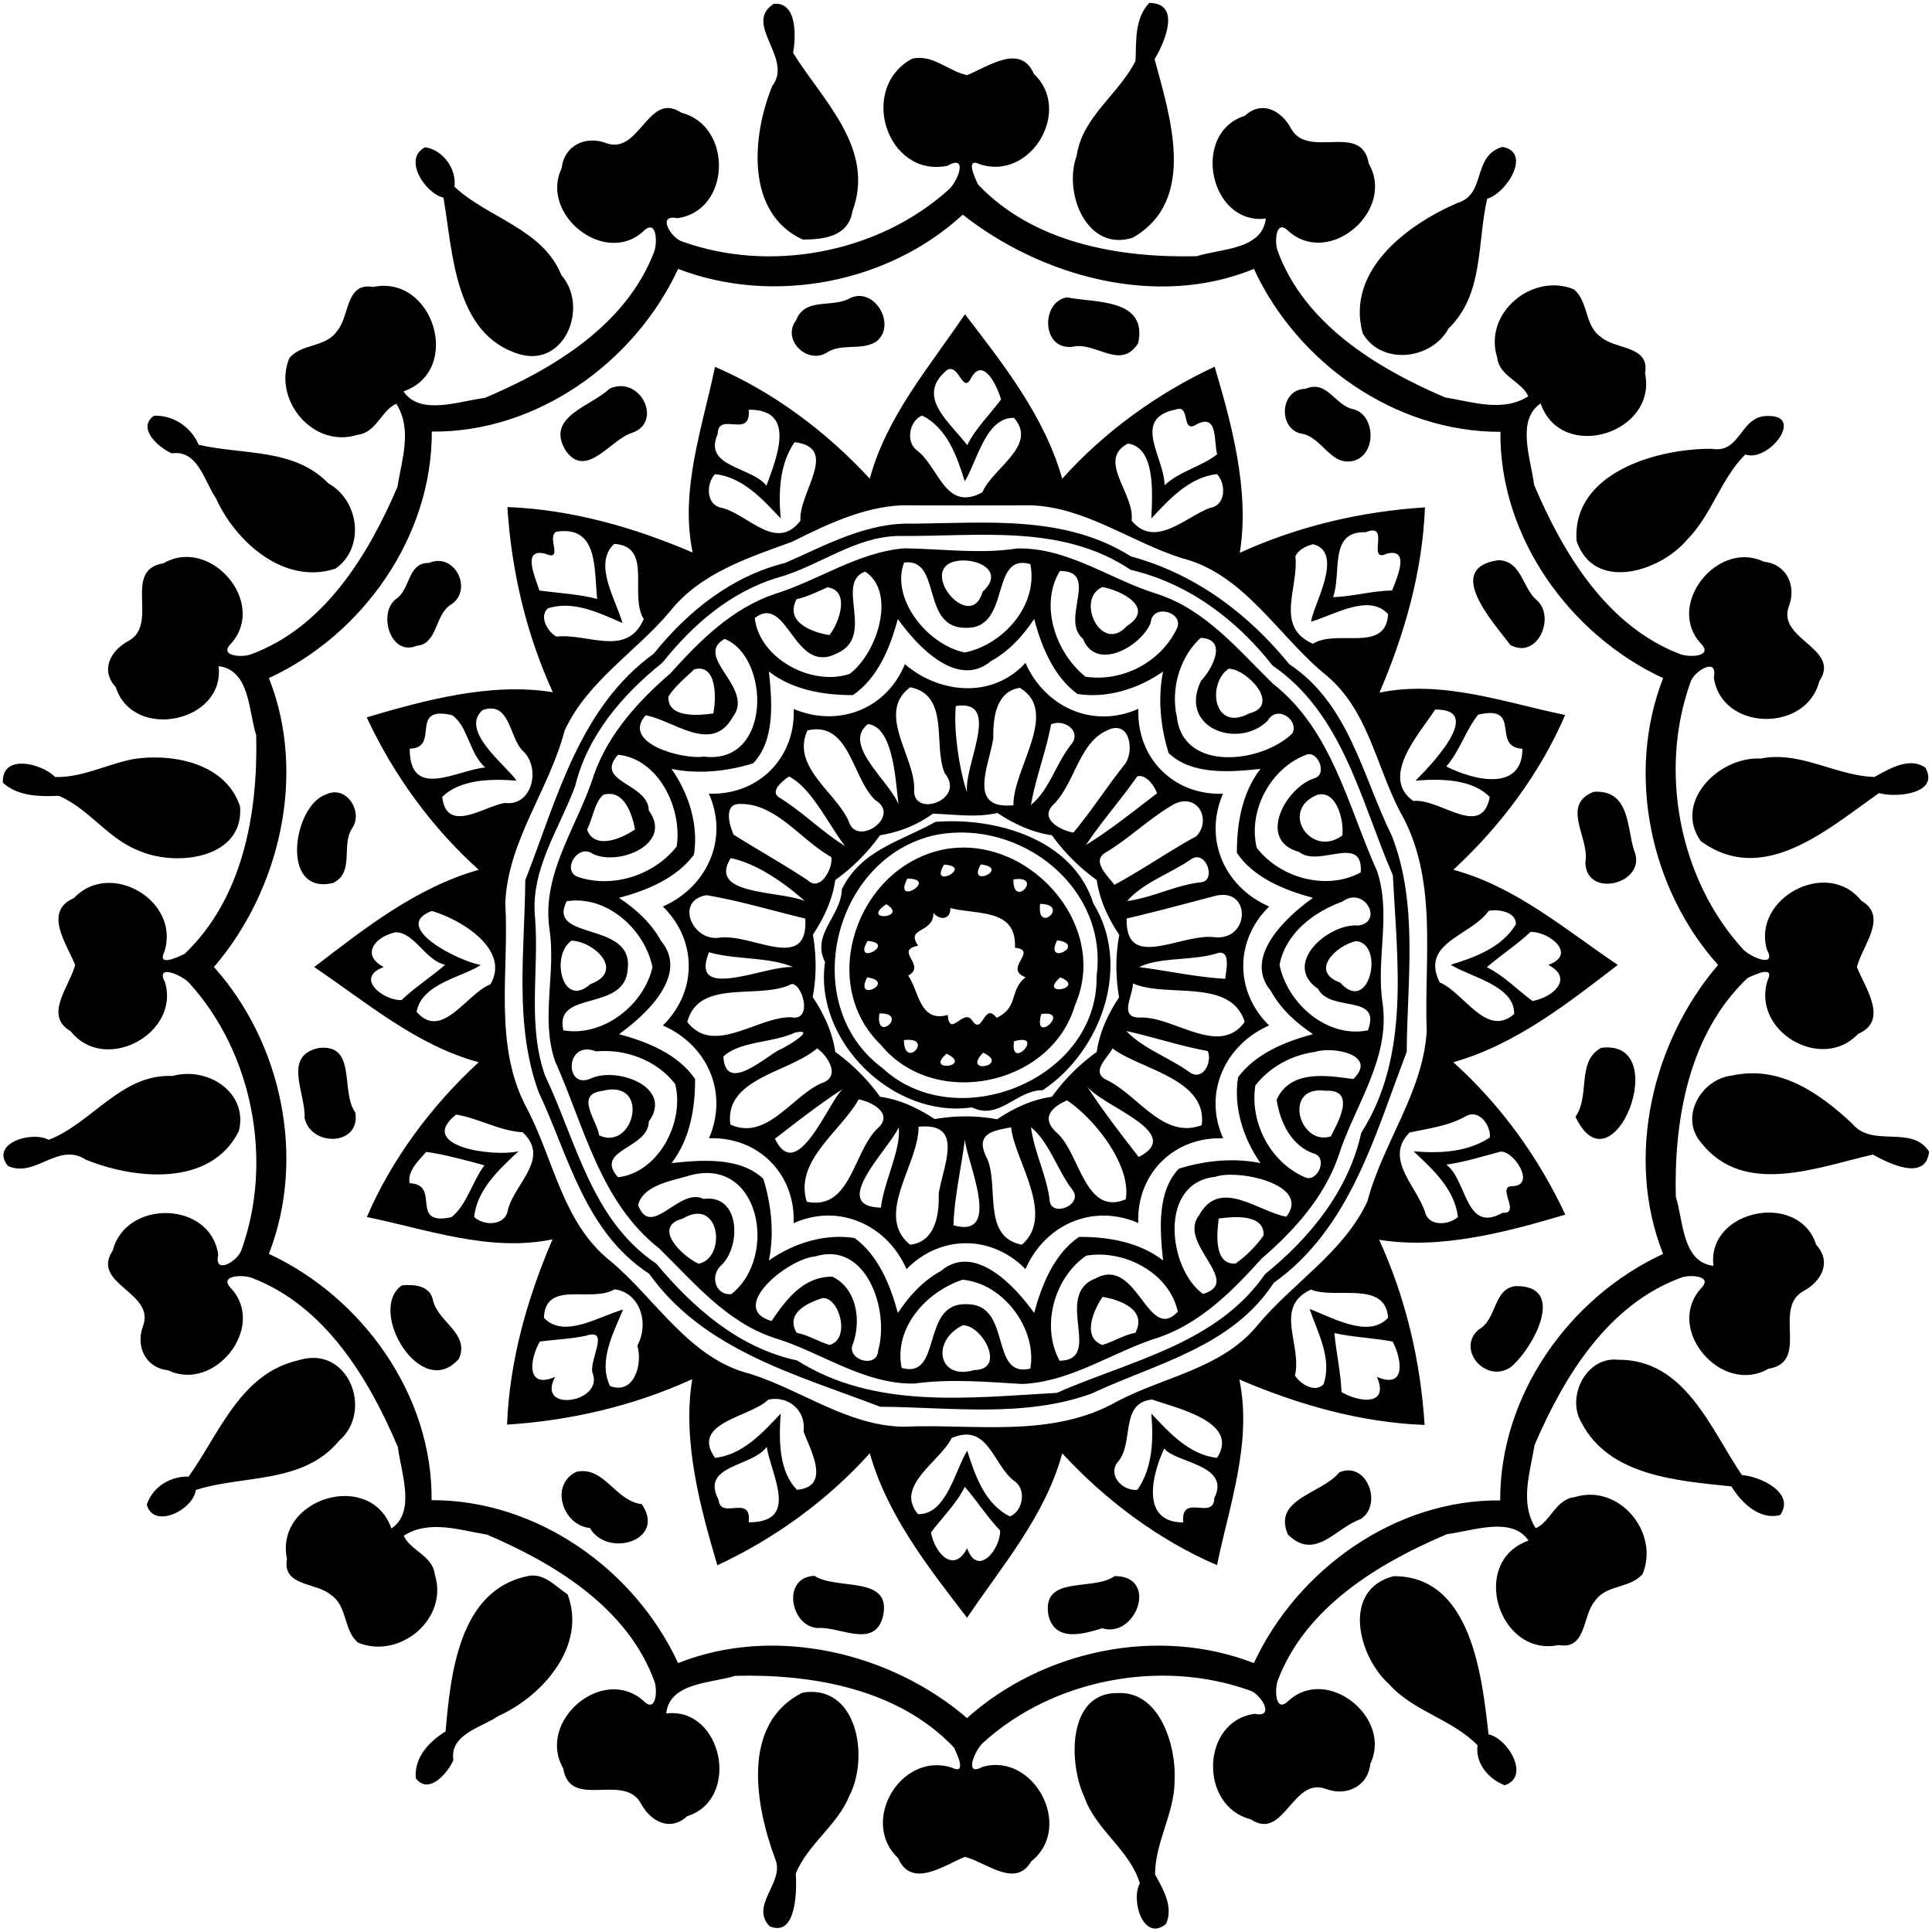
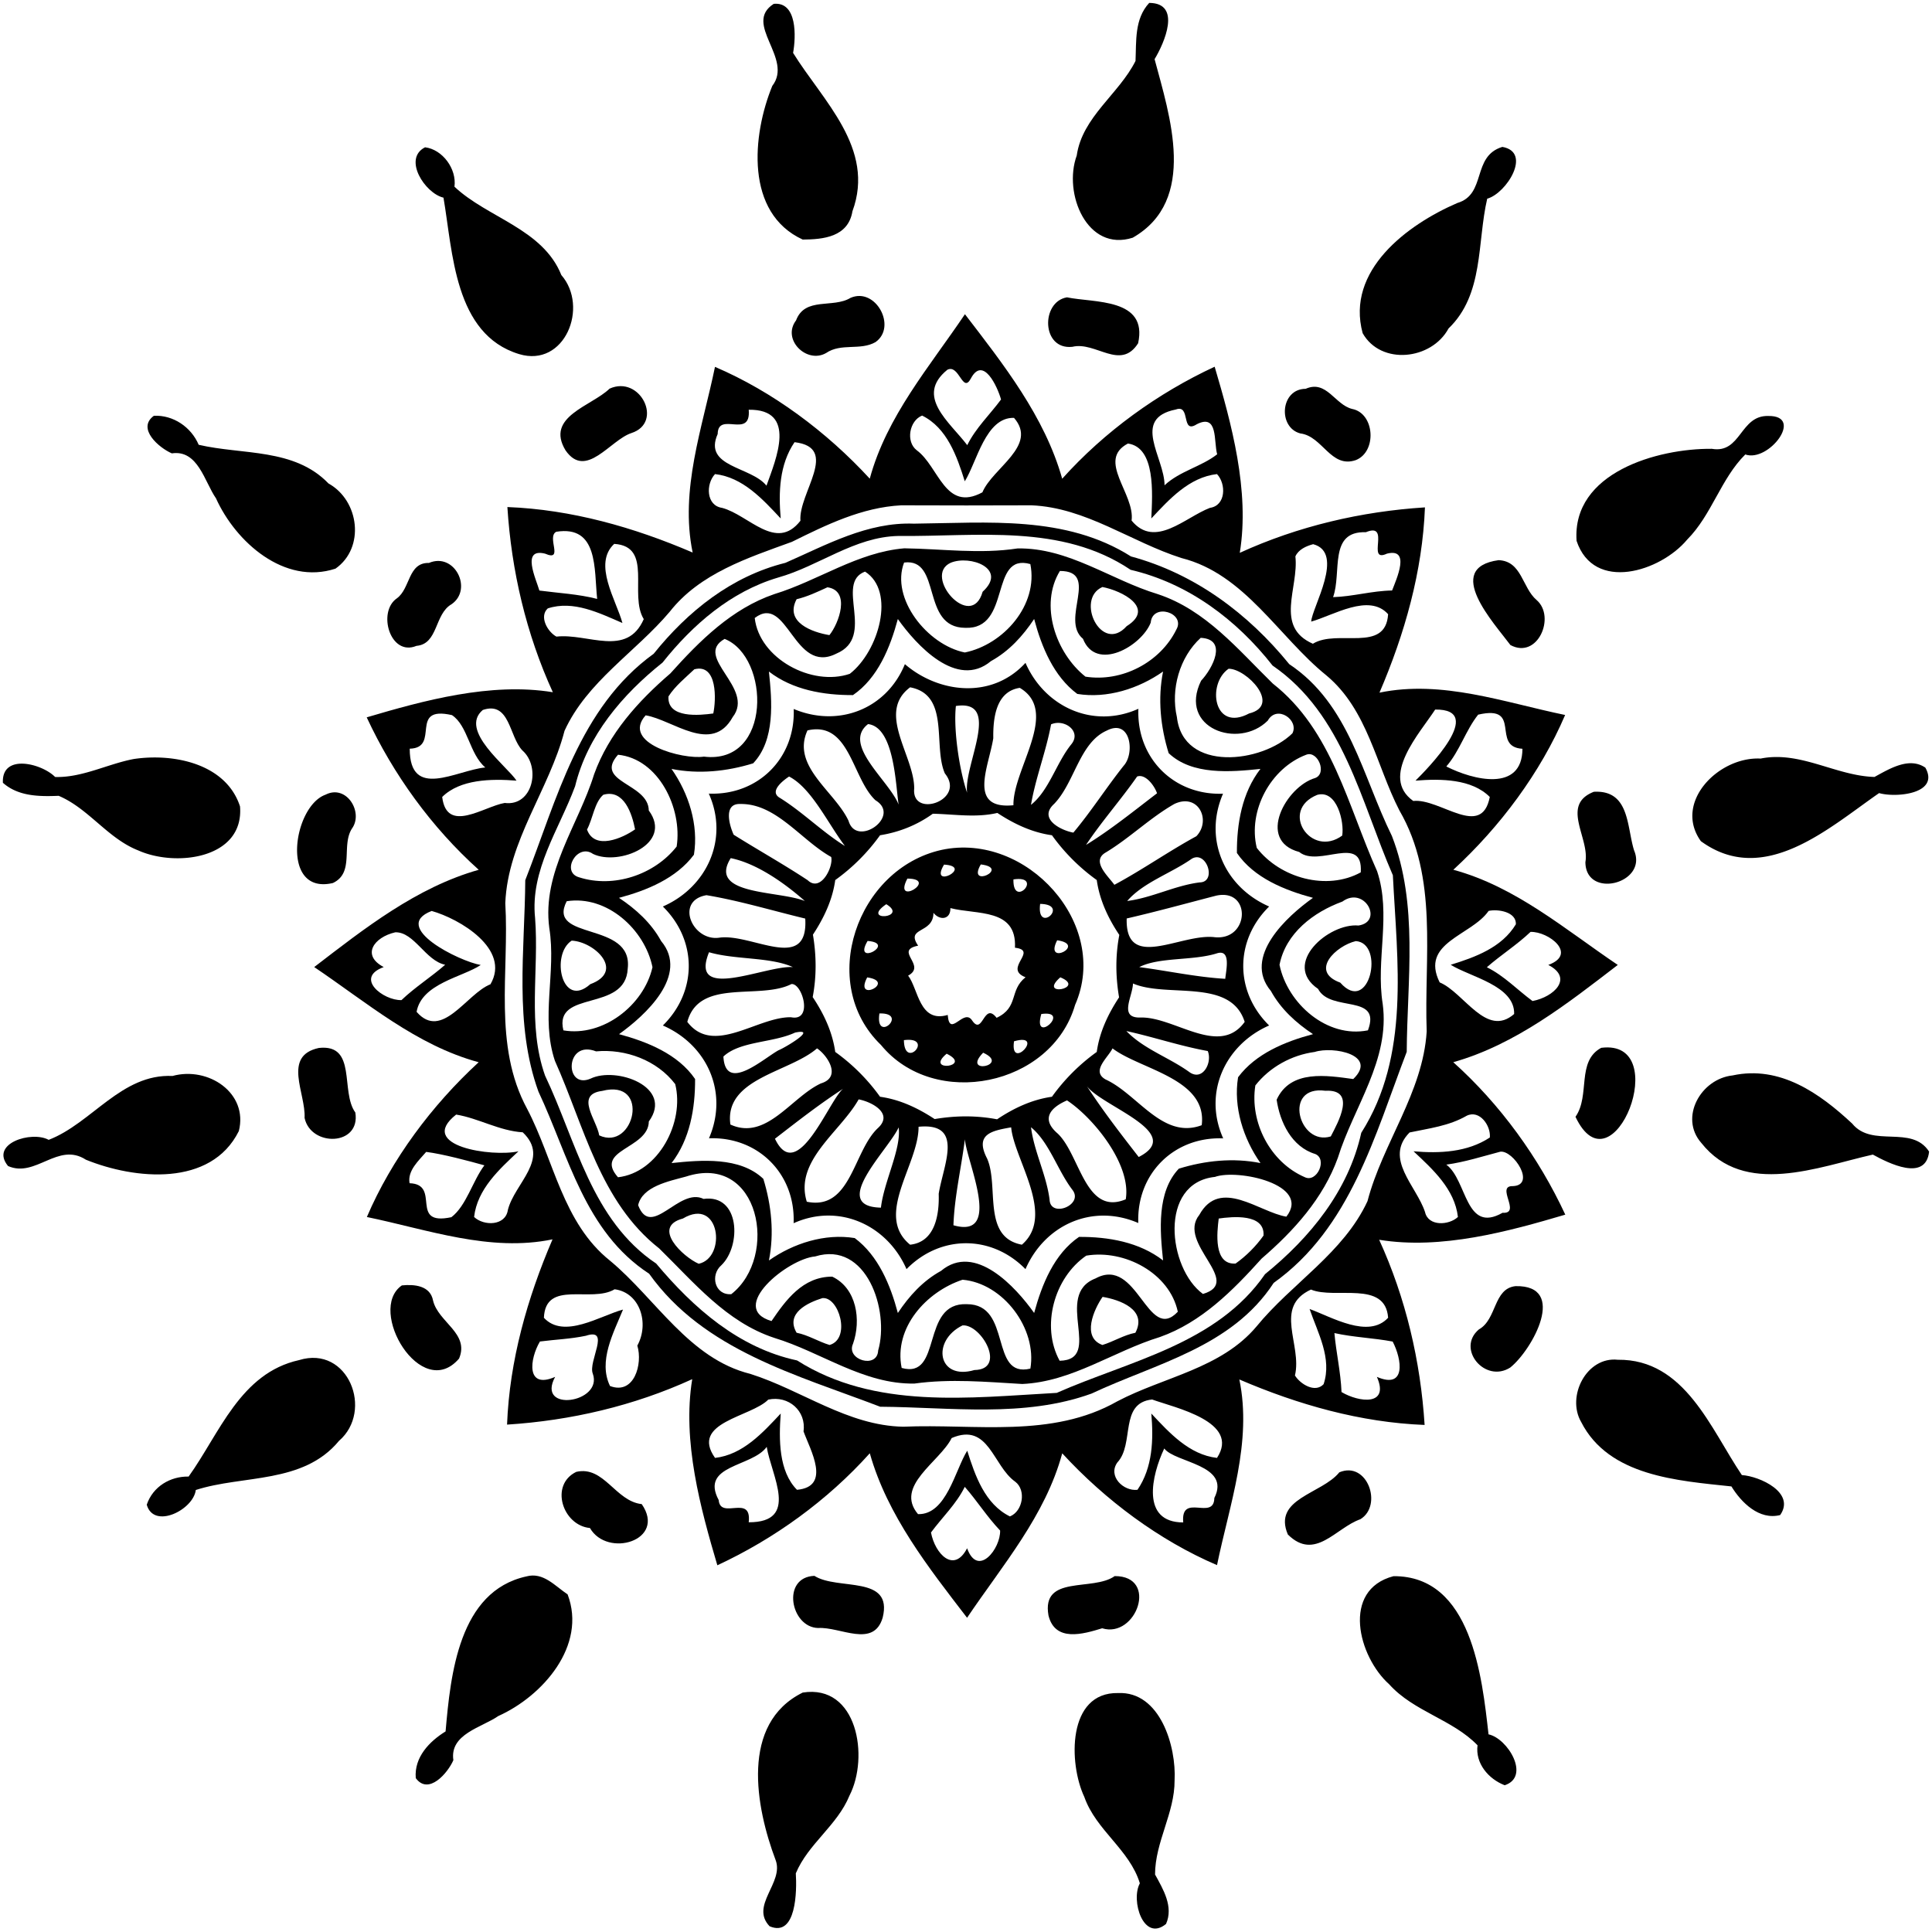
<svg xmlns="http://www.w3.org/2000/svg" width="844" height="844" viewBox="0 0 633 633">
  <path d="M253.51 1.26c7.72-.75 7.3 10.77 6.34 16.07 9.7 15.67 27.04 31.3 19.44 51.9-1.39 8.44-9.57 9.22-16.29 9.26-18.95-8.72-16.57-34.21-9.97-50.34 7-9.05-9.74-20.34.48-26.89zM376.53.95c10.77.07 4.89 13.28 1.76 18.43 4.93 18.49 14.24 46.26-7.16 58.5-14.95 4.79-22.87-14.51-18.35-26.92 1.81-12.66 13.84-20.15 19.26-30.99.3-6.48-.39-13.76 4.49-19.02z" />
-   <path d="M298.78 19.26c6.73-1.66 11.94 4.08 18.07 5.36 6.97-2.82 17.53-10.52 21.9-.4 12.71 11.95-1.01 35.07-17.64 29.61-4.95-2.37-1.74 4.32-.67 6.61 18.21 19.22 46.3 24.12 71.67 23.5 7.66-2.48 21.45-2.03 22.62-12.33-18.41 2.23-24.64-28.06-6.88-33.67 5.68-5.24 12.04-1.58 15.07 4.02 5.55 10.52 23.31-2.2 25.55 11.67 8.83 15.26-12.83 33.96-26.22 22.17-4.21-4.32-4.67 3.12-3.76 6.07 8.69 24.19 32.45 38.7 54.96 48.34 8.97 1.44 18.9 4.95 27.26-.37-2.09-4.85-9.52-6.54-10.17-12.7-4.62-14.55 11.51-27.95 25.14-22.34 4.87 4.07 3.38 12 8.92 15.66 4.76 4.17 16.01 2.66 14.38 11.82 4.11 19.73-27.38 29.44-34.22 9.92-8.11 5.49-3.16 18.23-2.13 26.66 9.5 22.44 23.89 46.33 47.85 55.45 2.9 1.14 11.15.92 6.72-3.54-11.57-12.74 5.69-34.02 20.7-26.73 7.16.69 10.66 7.47 8.36 14.16-4.69 11.37 17.22 13.97 9.81 25.03-4.31 16.98-32.16 16.3-34.56-1.32 1.44-6.86-6.44-2.07-7.59 1.47-10.53 29.1-3.8 64.65 17.12 87.58 2.19 2.49 11.28 6.49 7.87.16-4.89-16.87 19.79-30.08 30.95-15.99 8.94 5.19.3 14.71-1.48 21.72 2.82 6.97 10.52 17.53.4 21.9-11.95 12.71-35.07-1.01-29.61-17.64 2.37-4.95-4.32-1.74-6.61-.67-19.22 18.21-24.12 46.3-23.5 71.67 2.48 7.66 2.03 21.45 12.33 22.62-2.23-18.41 28.06-24.64 33.67-6.88 5.24 5.68 1.58 12.04-4.02 15.07-10.53 5.55 2.2 23.31-11.67 25.55-15.26 8.83-33.96-12.83-22.17-26.22 4.32-4.21-3.12-4.67-6.07-3.76-24.19 8.69-38.7 32.45-48.34 54.96-1.45 8.97-4.95 18.9.37 27.26 4.85-2.09 6.54-9.52 12.7-10.17 14.55-4.62 27.95 11.51 22.34 25.14-4.07 4.87-12.01 3.38-15.66 8.92-4.17 4.76-2.67 16.01-11.82 14.38-19.73 4.11-29.45-27.38-9.92-34.22-5.49-8.11-18.23-3.16-26.66-2.13-22.45 9.5-46.33 23.89-55.45 47.85-1.14 2.9-.92 11.15 3.54 6.72 12.74-11.57 34.02 5.69 26.73 20.7-.69 7.16-7.47 10.66-14.16 8.36-11.37-4.69-13.97 17.22-25.03 9.81-16.98-4.31-16.3-32.16 1.32-34.56 6.85 1.44 2.07-6.44-1.47-7.59-29.1-10.53-64.65-3.8-87.58 17.12-2.49 2.19-6.49 11.28-.16 7.87 16.87-4.89 30.08 19.79 15.99 30.95-5.19 8.94-14.72.3-21.72-1.48-6.98 2.82-17.53 10.52-21.9.4-12.71-11.95 1.01-35.07 17.64-29.61 4.95 2.37 1.73-4.32.67-6.61-18.22-19.22-46.3-24.12-71.67-23.5-7.67 2.48-21.45 2.03-22.62 12.33 18.41-2.23 24.64 28.06 6.88 33.67-5.68 5.24-12.04 1.58-15.07-4.02-5.56-10.53-23.31 2.2-25.55-11.67-8.83-15.26 12.83-33.96 26.22-22.17 4.21 4.32 4.67-3.12 3.76-6.07-8.7-24.19-32.45-38.7-54.96-48.34-8.97-1.45-18.9-4.95-27.26.37 2.09 4.85 9.52 6.54 10.17 12.7 4.62 14.55-11.51 27.95-25.14 22.34-4.88-4.07-3.38-12.01-8.92-15.66-4.76-4.17-16.01-2.67-14.38-11.82-4.11-19.73 27.38-29.45 34.22-9.92 8.11-5.49 3.15-18.23 2.13-26.66-9.5-22.45-23.89-46.33-47.85-55.45-2.91-1.14-11.16-.92-6.72 3.54 11.57 12.74-5.69 34.02-20.7 26.73-7.16-.69-10.66-7.47-8.36-14.16 4.69-11.37-17.22-13.97-9.81-25.03 4.31-16.98 32.16-16.3 34.56 1.32-1.44 6.85 6.44 2.07 7.59-1.47 10.53-29.1 3.8-64.65-17.12-87.58-2.19-2.49-11.29-6.49-7.87-.16 4.89 16.87-19.79 30.08-30.95 15.99-8.94-5.19-.3-14.72 1.48-21.72-2.82-6.98-10.52-17.53-.4-21.9 11.95-12.71 35.07 1.01 29.61 17.64-2.37 4.95 4.32 1.73 6.61.67 19.22-18.22 24.12-46.3 23.5-71.67-2.48-7.67-2.03-21.45-12.33-22.62 2.23 18.41-28.06 24.64-33.67 6.88-5.24-5.68-1.58-12.04 4.02-15.07 10.52-5.56-2.2-23.31 11.67-25.55 15.26-8.83 33.96 12.83 22.17 26.22-4.32 4.21 3.12 4.67 6.07 3.76 24.19-8.7 38.7-32.45 48.34-54.96 1.44-8.97 4.95-18.9-.37-27.26-4.85 2.09-6.54 9.52-12.7 10.17-14.55 4.62-27.95-11.51-22.34-25.14 4.07-4.88 12-3.38 15.66-8.92 4.17-4.76 2.66-16.01 11.82-14.38 19.73-4.11 29.44 27.38 9.92 34.22 5.49 8.11 18.23 3.15 26.66 2.13 22.44-9.5 46.33-23.89 55.45-47.85 1.14-2.91.92-11.16-3.54-6.72-12.74 11.57-34.02-5.69-26.73-20.7.69-7.16 7.47-10.66 14.16-8.36 11.37 4.69 13.97-17.22 25.03-9.81 16.98 4.31 16.3 32.16-1.32 34.56-6.86-1.44-2.07 6.44 1.47 7.59 28.89 10.47 64.09 3.87 87.06-16.62 3.23-2.42 7.12-12.28-.05-8.13-19.8 3.95-29.32-25.38-11.61-35.07m16.66 51.07c-24.48 22.56-62.22 29.7-93.26 17.77-14.25 30.71-46.4 53.68-80.7 53.3.13 34.39-22.56 66.53-53.38 80.77 12.58 31.59 3.48 69.69-18.01 94.66 22.29 24.89 30.22 62.6 18.01 93.99 30.71 14.25 53.68 46.4 53.3 80.7 34.39-.13 66.53 22.56 80.77 53.38 31.59-12.58 69.69-3.48 94.66 18.01 24.89-22.29 62.6-30.22 93.99-18.01 14.25-30.71 46.4-53.68 80.7-53.3-.13-34.4 22.56-66.53 53.38-80.77-12.58-31.59-3.48-69.69 18.01-94.66-22.29-24.89-30.22-62.6-18.01-93.99-30.71-14.25-53.68-46.4-53.3-80.7-34.4.13-66.53-22.56-80.77-53.38-31.96 13.16-69.92 2.33-95.39-17.77z" />
  <path d="M139.27 48.26c5.7.7 10.42 7.06 9.63 12.91 10.83 10.23 28.93 13.77 35.02 28.95 9.11 10.44 1.13 30.41-13.83 25.9-21.34-6.48-21.71-33.53-24.79-51.26-6.09-1.43-13.4-12.79-6.03-16.5zM492.23 48.13c9.81 1.72 1.38 15.22-4.96 16.97-3.36 14.39-1.02 31.32-12.67 42.52-5.58 10.35-22.16 12.15-28.14 1.54-5.57-20.52 14.59-35.56 31.02-42.65 9.66-2.84 4.64-15.32 14.75-18.38zM278.65 97.6c8.24-3.64 15.34 9.48 8.2 14.49-5 2.87-11.25.19-16.21 3.59-6.33 3.61-14.58-4.44-9.82-10.71 2.92-7.81 12.13-3.88 17.83-7.37zM349.57 97.42c8.87 1.85 26.61.16 23.32 15.05-5.78 9.1-13.89-.7-21.55 1.16-10.15 1.1-10.36-14.76-1.77-16.21z" />
  <path d="M316.15 102.95c12.61 16.42 26.11 33.5 31.87 53.9 13.87-15.46 31.34-28.06 49.95-36.7 5.47 18.52 11.57 40.61 8.23 60.98 19.08-8.73 39.81-13.57 60.67-14.89-.81 21-6.63 41.44-14.9 60.7 20.54-4.26 40.94 3.22 60.83 7.32-8.08 18.88-21.26 36.58-36.63 50.71 20.45 5.54 36.67 19.59 53.88 31.18-16.42 12.61-33.5 26.11-53.9 31.87 15.46 13.87 28.06 31.34 36.7 49.95-18.52 5.47-40.61 11.57-60.98 8.23 8.73 19.08 13.57 39.81 14.89 60.67-21-.81-41.44-6.63-60.7-14.9 4.26 20.54-3.22 40.94-7.32 60.83-18.88-8.08-36.58-21.26-50.71-36.63-5.54 20.45-19.59 36.67-31.18 53.88-12.61-16.42-26.11-33.5-31.87-53.9-13.87 15.46-31.34 28.06-49.95 36.7-5.47-18.52-11.57-40.61-8.23-60.98-19.08 8.73-39.81 13.57-60.67 14.89.81-21 6.63-41.44 14.9-60.7-20.54 4.26-40.94-3.22-60.83-7.32 8.08-18.88 21.26-36.58 36.63-50.71-20.45-5.54-36.67-19.59-53.88-31.18 16.42-12.61 33.5-26.11 53.9-31.87-15.46-13.87-28.06-31.34-36.7-49.95 18.52-5.47 40.61-11.57 60.98-8.23-8.73-19.08-13.57-39.81-14.89-60.67 21 .81 41.44 6.63 60.7 14.9-4.26-20.54 3.22-40.94 7.32-60.83 18.88 8.08 36.58 21.26 50.71 36.63 5.54-20.45 19.59-36.67 31.18-53.88m-5.76 18.2c-10.68 8.69.73 17.08 6.52 24.7 2.78-5.65 7.41-10 11.07-14.96-1.17-4.21-5.87-14.44-9.89-6.88-2.7 5.1-3.81-4.82-7.7-2.86m-65.08 13.1c.83 9.79-10.06.33-10.17 7.95-4.85 10.93 10.92 10.57 15.99 16.93 3.12-8.72 10.16-25.1-5.82-24.88m139.94-.08c-14.74 2.95-3.68 15.8-3.7 24.83 5-4.67 11.99-6.06 17.24-10.15-1.18-4.22.38-13.43-6.66-9.86-5.33 3.41-1.86-6.67-6.88-4.82m-83.13 1.99c-4.21 1.66-5.42 8.59-1.75 11.37 7.29 5.36 9.23 20.38 21.5 13.78 3.33-8.01 18.31-15.29 10.36-24.4-9.31-.28-12.17 14.5-16.13 20.78-2.58-8.19-5.8-17.5-13.98-21.53m-41.8 8.72c-5 7.34-5.27 16.47-4.53 24.99-5.91-6.31-12.41-13.5-21.52-14.54-3.03 3.19-2.98 10.31 2.32 11.07 8.75 2.32 17.68 14.48 25.66 4.22-.71-9.08 13.08-23.97-1.93-25.74m109.23.44c-10.38 5.45 2.38 16.47 1.2 25.24 7.65 9.3 17.5-1.04 25.66-4.16 5.29-.76 5.35-7.87 2.32-11.07-9.11 1.04-15.61 8.23-21.52 14.54.39-8.26 1.4-23.28-7.66-24.55m-74.28 20.24c-12.86.67-24.49 6.37-35.81 11.97-14.44 5.26-30.16 10.31-40.04 22.91-11.18 13.24-27.08 22.83-34.46 39-5.03 19.35-18.58 36.02-19.41 56.47 1.34 22.47-4.09 46.64 7.16 67.4 8.78 16.74 11.62 37.39 27.21 49.79 15.01 12.49 25.88 32.08 45.94 37.05 16.83 5.33 31.83 16.95 50.05 17.3 23.5-1.03 48.69 3.91 70.18-8.33 15.24-8.02 33.93-10.67 45.57-24.49 11.56-14.16 28.5-24.09 36.38-41.07 4.99-19.09 18.14-35.53 19.4-55.62-.9-24.29 3.9-50.3-8.94-72.4-7.64-14.86-10.4-32.94-23.87-44.2-15.74-12.7-26.75-33.26-47.49-38.49-16.58-5.26-31.32-16.55-49.2-17.29-14.23.04-28.45.08-42.67 0m-113.02 8.67c-3.27 1.7 2.62 9.9-3.66 7.17-7.9-1.96-2.99 8.21-1.87 12.09 6.32.84 12.73 1.14 18.93 2.74-1.03-9.76.43-24.2-13.4-22m265.24.15c-12.3-.43-7.79 13.11-10.72 21.27 6.48-.2 12.8-2.08 19.33-2.18 1.45-3.77 6.16-14.05-1.69-12.07-6.93 3.24 1.48-10.49-6.92-7.02m-246.25 3.82c-7.08 6.56.65 18.4 2.69 25.92-7.56-3.25-16.08-7.53-24.46-4.78-2.93 2.68-.04 7.7 2.83 9.24 10.32-1.17 23.05 6.95 28.62-5.73-4.96-8.02 3.21-23.84-9.68-24.65m229.01.1c-2.28.6-4.83 1.74-5.83 4 1.16 10.32-6.95 23.05 5.73 28.62 8.02-4.96 23.83 3.21 24.65-9.68-6.25-7-17.95.41-25.2 2.42.22-4.58 11.19-22.57.65-25.36m-272.06 54.31c-7.97 6.7 8.1 18.57 11.04 23.16-8.31-.65-18.48-.47-24.35 5.35 1.48 12.21 13.66 3.1 20.48 1.96 9.24 1.2 11.94-11.8 5.8-17.2-4.37-4.52-4.07-16.26-12.97-13.27m312.03-.13c-4.94 7.64-18.29 22.05-7.18 29.95 8.82-.94 22.38 12.58 25.07-1.31-5.89-5.92-16.02-6.03-24.34-5.35 3.72-3.7 23.39-23.5 6.45-23.29m-322.14 1.82c-14.38-3.26-3.6 10.75-13.84 11 0 16.95 15.26 7.06 24.76 6.15-5.21-4.4-5.66-13.66-10.92-17.15m336.22-.15c-4.1 5.16-6.02 11.89-10.43 16.98 8.73 4.45 24.88 8.52 24.94-5.8-10.46-.61.21-14.58-14.51-11.18m-342.87 64.32c-13.65 5.25 9.09 16.53 16.08 17.7-5.96 3.99-19.37 6.03-21.02 15.35 8.32 9.57 16.4-6 24.2-9.03 6.75-11.58-10.24-21.51-19.26-24.02m346.3-.02c-5.67 8.18-22.54 10.3-16.04 23.42 8 3.33 15.29 18.31 24.4 10.36.28-9.31-14.5-12.17-20.78-16.13 8.06-2.49 16.78-5.67 21.35-13.28.17-4.09-5.9-5.04-8.93-4.37m-358.23 7.01c-7.03 1.62-11.17 7.53-3.78 11.39-9.73 3.56-.08 11.02 5.82 10.82 4.46-4.26 9.71-7.54 14.31-11.58-6.42-1.3-10.17-10.82-16.35-10.63m371.96-.13c-4.46 4.25-9.71 7.54-14.31 11.58 5.65 2.78 9.99 7.41 14.96 11.07 7.05-1.34 13.5-7.54 5.17-11.83 9.73-3.56.08-11.02-5.82-10.82m-352.01 59.85c-13.12 10.33 11.83 14 20.42 12.03-6.31 5.91-13.5 12.41-14.54 21.52 3.19 3.02 10.31 2.97 11.07-2.32 2.2-8.76 14.03-16.73 4.87-25.42-7.65-.46-14.5-4.62-21.82-5.81m331.12.37c-5.83 3.38-12.37 4.14-18.74 5.49-8.49 8.6 2.25 17.49 5.06 26.07 1.06 4.79 7.85 4.37 10.78 1.62-1.05-9.11-8.23-15.61-14.54-21.52 8.52.74 17.64.34 25-4.52.37-3.84-3.32-9.17-7.56-7.14m-340.94 11.86c-2.44 2.87-6.18 6.13-5.44 10.26 10.5.36-.36 14.13 13.7 11.13 4.91-3.74 6.95-11.87 10.81-16.99-4.92-1.38-13.63-3.72-19.07-4.4m351.94-.07c-5.87 1.54-11.66 3.41-17.7 4.24 6.88 5.11 6.16 22.74 18.42 15.78 6.35.4-2.49-8.96 3.45-8.74 7.57-.38.14-11.8-4.17-11.28m-290.2 45.08c-7.61 4.59-22.65-3.25-23.17 9.34 6.56 7.08 18.4-.65 25.92-2.69-3.1 7.6-8.21 16.92-4.26 25.04 7.9 3.03 10.79-7.2 8.95-13.23 4.01-7.31.89-17.38-7.44-18.46m228.15.09c-12.41 5.75-2.82 18.04-5.25 28.15 1.73 2.82 6.6 5.85 9.39 2.86 2.84-8.46-1.92-16.84-4.59-24.64 7.29 2.65 19.29 9.86 25.73 2.87-.9-12.43-17.43-5.93-25.28-9.24m-237.57 15.14c-4.95 1.05-10.04 1.23-15.05 1.88-3.4 5.72-4.64 15.8 4.98 11.59-6.38 11.82 15.74 8.57 12.35-1.02-1.66-3.97 6.04-15.22-2.28-12.45m245.25-.88c.58 6.46 2.07 12.8 2.33 19.32 5.72 3.41 15.8 4.65 11.59-4.97 9.64 4.16 8.22-5.72 5.17-11.57-6.32-1.2-12.81-1.38-19.09-2.78m-185.49 21.8c-5.62 5.74-25.72 7.39-17.44 19.1 9.11-1.05 15.61-8.23 21.52-14.54-.63 8.51-.67 18.93 5.33 24.99 11.36-1.02 4.34-13.07 2.14-19.14.95-6.7-4.89-11.83-11.55-10.41m125.76-.04c-10.87 1.16-5.66 14.51-11.39 20.64-3.19 4.47 1.98 9.5 6.6 8.95 5-7.34 5.27-16.47 4.53-24.99 5.91 6.31 12.41 13.49 21.52 14.54 7.77-11.89-13.86-16.44-21.26-19.14m-65.67 12.63c-3.92 7.85-18.82 15.68-11.03 24.93 9.31.28 12.17-14.5 16.13-20.78 2.58 8.19 5.8 17.5 13.98 21.53 4.21-1.66 5.42-8.59 1.75-11.37-7.36-5.16-8.63-19.56-20.83-14.31m-60.6 2.89c-4.76 6.67-21.92 5.83-15.74 17.42.57 6.62 10.91-2.12 9.84 7.29 16.78.03 7.4-15.33 5.9-24.71m130.25.53c-4.13 8.73-7.78 24.22 6.22 24.23-.9-9.89 10.04-.38 10.19-8.01 5.53-10.98-12.89-11.5-16.41-16.22m-65.36 12.57c-2.78 5.65-7.41 9.99-11.07 14.96 1.34 7.05 7.54 13.5 11.83 5.17 3.56 9.73 11.02.08 10.82-5.82-4.26-4.46-7.54-9.71-11.58-14.31z" />
  <path d="M199.73 127.33c10.08-4.54 17.77 11.14 7.14 14.56-6.96 2.29-14.9 15.32-21.58 5.66-6.7-11.07 8.46-14.43 14.44-20.22zM427.78 127.39c6.84-3.03 9.55 5.18 15.21 6.59 7.46 1.42 8.22 14.05 1.2 16.78-8.19 2.77-10.84-7.85-18.15-8.75-7.41-1.95-6.58-14.58 1.74-14.62zM50.42 136.22c6.35-.28 12.2 3.69 14.68 9.51 14.39 3.36 31.32 1.02 42.52 12.67 10.11 5.6 12.05 21.08 2.3 27.91-16.74 5.5-32.7-8.72-39.16-23.05-3.76-5.4-5.87-15.98-14.46-14.72-4.19-1.8-11.6-8.15-5.88-12.32zM579.39 136.29c11.91-.13.03 15.32-7.56 12.61-8 7.92-10.98 19.78-19.03 27.88-8.77 10.53-30.59 17.39-36.25.43-1.56-22.36 26.5-30.32 44.31-30.16 9.65 1.67 9.16-11.03 18.53-10.76zM299.45 171.57c24.12-.25 49.71-2.81 71.1 10.74 20.86 5.63 38.32 18.64 51.86 35.29 19.68 13.11 23.92 36.58 33.64 56.31 8.73 22.46 4.99 47.23 4.85 70.71-10.44 27.27-18.42 57.76-43.58 75.7-13.78 21.11-38.46 26.3-59.68 36.27-22.1 8-46.27 4.47-69.26 4.31-27.27-10.44-57.76-18.42-75.7-43.58-21.11-13.78-26.3-38.46-36.27-59.68-8-22.1-4.47-46.27-4.31-69.26 10.38-26.49 17.67-56.55 42.08-74.19 11.19-13.95 25.55-25.41 43.14-29.78 13.46-5.89 26.88-13.43 42.13-12.84m-5.06 4.03c-14.45.27-26.04 9.87-39.46 13.63-15.48 4.59-27.97 15.42-37.85 27.85-13.12 10.48-24.6 23.87-28.65 40.52-5.2 14.08-14.77 27.41-13.11 43.2 1.33 17.16-2.61 35.03 3.26 51.6 10.24 21.51 15.21 47.36 36.42 61.6 12.19 14.54 27.06 27.65 46.15 31.73 25.46 16.15 56.51 12.2 85.08 10.63 23.82-10.51 52.41-15.96 68.24-38.89 14.81-12.01 27.32-27.33 31.54-46.33 16.06-25.22 11.77-56.08 10.35-84.37-10.49-24.09-16.23-52.81-39.41-68.71-11.84-15.09-27.63-26.95-46.51-31.37-22.7-15.24-50.32-10.81-76.05-11.09z" />
  <path d="M296.3 179.65c12.36.17 24.73 1.94 37.09.04 16.72-.29 30.51 10.29 45.94 14.97 15.72 5.18 26.3 18.17 37.7 29.31 19.41 15.22 24.58 40.13 34.16 61.46 4.76 14.2-.5 29 1.84 43.51 2.45 18.35-9.52 33.71-14.69 50.39-4.79 13.29-14.43 23.95-24.98 33.03-9.44 10.48-19.72 20.88-33.32 25.7-15.23 4.66-28.75 14.65-45.09 15.39-11.78-.68-23.57-1.77-35.34-.14-16.72.29-30.51-10.29-45.94-14.97-15.72-5.18-26.3-18.17-37.7-29.31-19.41-15.22-24.58-40.13-34.16-61.46-4.76-14.21.5-29-1.84-43.51-2.45-18.35 9.52-33.71 14.69-50.39 4.79-13.29 14.43-23.95 24.98-33.03 9.59-10.69 20.14-21.23 34.04-25.98 14.45-4.42 27.23-13.72 42.62-15.01m-.08 4.66c-4.51 11.71 7.6 26.99 19.89 29.47 12.63-2.57 24.17-15.53 21.47-28.97-13.54-3.8-6.06 21.52-21.34 20.89-14.67-.07-7.53-22.97-20.02-21.39m15.25.08c-9.31 4.25 6.77 22.65 10.48 9.49 8.32-7.58-4.12-12.15-10.48-9.49m-28.05 2.89c-10.07 3.77 3.72 21.34-9.37 26.86-14.01 7.13-15.98-19.9-26.77-11.66 1.49 13.29 18.72 22.54 31.15 18.29 9.47-7.33 15.13-27.06 4.99-33.49m63.85-.21c-6.8 11.11-1.38 26.89 8.37 34.63 11.89 1.87 24.47-4.64 29.78-15.43 3.15-5.46-7.8-8.9-8.4-2.26-3.07 7.77-17.9 16.18-22.19 5.29-7.64-6.3 5.71-22.21-7.56-22.23m-76.17 5.35c-3.29 1.51-6.56 3.07-10.1 3.91-4 7.57 5.12 10.83 10.75 11.76 3.12-3.85 7.02-14.57-.65-15.67m90.1-.09c-9 3.93-.34 22.08 7.94 12.83 9.52-5.96-1.54-11.63-7.94-12.83m-67.03 10.49c-2.51 9.29-6.53 19.33-14.7 24.92-9.59.04-19.72-1.67-27.54-7.71 1.02 9.71 2.12 22.41-5.17 30.07-8.62 2.66-17.83 3.61-26.74 1.83 5.64 8.04 8.92 18.34 7.34 28.11-5.77 7.74-15.41 11.7-24.55 14.13 5.58 3.72 10.54 8.21 13.8 14.15 9.35 11.16-5.31 24.47-13.79 30.51 9.29 2.51 19.33 6.53 24.92 14.7.04 9.58-1.67 19.72-7.71 27.54 9.71-1.02 22.41-2.12 30.07 5.17 2.66 8.62 3.61 17.82 1.83 26.74 8.04-5.64 18.34-8.92 28.11-7.34 7.74 5.76 11.7 15.41 14.13 24.55 3.72-5.59 8.21-10.54 14.15-13.8 11.16-9.35 24.47 5.3 30.51 13.79 2.51-9.29 6.53-19.34 14.7-24.92 9.58-.05 19.72 1.67 27.54 7.71-1.02-9.72-2.12-22.41 5.17-30.07 8.62-2.66 17.82-3.62 26.74-1.83-5.64-8.04-8.92-18.34-7.34-28.11 5.76-7.74 15.41-11.7 24.55-14.13-5.59-3.72-10.54-8.22-13.8-14.15-9.35-11.16 5.3-24.48 13.79-30.51-9.29-2.51-19.34-6.53-24.92-14.7-.05-9.59 1.67-19.72 7.71-27.54-9.72 1.02-22.41 2.12-30.07-5.17-2.66-8.62-3.62-17.83-1.83-26.74-8.04 5.64-18.34 8.92-28.11 7.34-7.74-5.77-11.7-15.41-14.13-24.55-3.72 5.58-8.22 10.54-14.15 13.8-11.16 9.35-24.48-5.31-30.51-13.79m-56.75 6.51c-10.46 5.92 10.1 16.09 2.64 25.62-6.83 12.34-19.61.89-28.52-.58-8.15 9.13 12.19 14.57 19.08 13.53 22.34 2.74 21.75-32.62 6.8-38.57m155.98-.35c-6.92 6.32-9.89 16.83-7.8 25.96 2.06 18.2 27.92 15.09 37.85 5.32 2.22-4.38-5.09-9.47-8.08-4.15-9.63 9.57-29.45 2.39-21.84-13.08 3.76-3.98 8.82-13.61-.13-14.05m-165.91 10.31c-2.95 2.8-6.29 5.47-8.47 8.89-.48 7.3 10.25 6.2 14.68 5.58.94-4.36 1.43-16.47-6.21-14.47m175.05-.18c-7.17 4.91-4.97 20.88 6.72 14.65 10.71-2.63-.86-14.7-6.72-14.65m-200.05 28.17c-8.05 9.08 9.98 9.26 10.08 18.27 8.09 10.94-9.81 18.28-18.26 14.24-5.18-3.69-10.68 5.97-4.54 7.66 11.3 3.61 24.64-.82 31.93-10.09 1.94-12.54-5.93-28.74-19.21-30.08m225.54-.02c-11.74 4.4-19.22 18.36-16.26 30.54 7.67 9.92 22.97 14.13 34.07 8.02.85-12.82-13.76-1.42-20.17-6.68-14.13-3.75-4.27-21.48 5.23-24.23 4-1.49.86-9.03-2.87-7.65M197.66 260.4c-2.91 2.51-3.41 7.81-5.33 11.4 2.5 6.89 11.68 2.81 15.74-.07-.96-5.04-3.62-13.29-10.41-11.33m233.91.03c-12.53 5.12-2.05 20.84 8.19 13.34.72-4.43-1.7-15.14-8.19-13.34m-245.9 34.85c-6.68 13.07 21.82 6.38 20 22.05-.68 14.51-24.35 6.75-21.08 20.26 12.88 2.22 26.35-8.17 29.19-20.7-2.53-12.36-14.93-23.67-28.11-21.61m254.15.11c-9.44 3.45-18.56 10.31-20.6 20.72 2.57 12.63 15.53 24.17 28.97 21.47 4.55-12.15-12.28-5.74-16.34-13.58-12.03-8.21 3.53-21.66 13.25-20.76 8.34-1.28 1.93-13.1-5.28-7.85m-252.52 12.8c-6.96 4.51-3.23 22.57 6.1 14.27 11.46-4.23 1.46-13.92-6.1-14.27m256.93.15c-6.43 1.48-15.34 9.87-5.11 13.61 9.58 10.84 14.69-12.94 5.11-13.61M195.3 344.47c-10.19-3.97-10.45 12.61-1.83 8.94 8.38-4.08 27.38 2.67 19.11 14.03-.1 9.02-18.13 9.19-10.1 18.28 13.22-1.51 21.88-17.97 18.75-30.52-5.97-7.83-16.27-11.61-25.93-10.73m235.46.19c-7.56 1.01-14.75 4.95-19.46 10.98-1.89 12.07 4.88 25.15 16.15 30.03 4.01 2.03 7.6-5.9 3.45-7.58-7.72-2.34-11.56-10.48-12.62-17.77 4.54-10.01 16.54-7.93 25.1-6.78 8.19-7.92-6.56-10.83-12.62-8.88m-233.47 12.77c-9.05 1.17-1.76 9.54-.96 14.57 11.48 5.32 17-18.68.96-14.57m236.96-.05c-14.08-1.89-8.71 18.23 1.77 14.96 2.4-4.64 8.52-15.51-1.77-14.96M224.73 385.5c-5.49 1.51-14.28 3.19-15.65 9.37 4.31 11.27 13.36-6.01 21.44-2.06 11.94-1.64 12.44 15.33 5.85 21.71-3.79 3.22-2.19 9.93 3.23 9.5 15.71-12.3 9.31-46.44-14.87-38.52m173.33.1c-18.57 1.95-15.38 30.02-3.93 38.35 13.47-3.95-8.69-16.59-1.19-25.9 6.82-12.34 19.61-.89 28.52.58 8.29-10.58-16-15.71-23.4-13.03m-174.32 13.64c-10.42 2.76.09 12.62 5.19 14.82 9.22-1.98 7.01-22.09-5.19-14.82m175.56 0c-.55 4.45-1.8 15.23 5.52 14.75 3.46-2.44 6.72-5.71 9.16-9.17.48-7.3-10.27-6.21-14.68-5.58m-132.22 12.42c-9.02.77-28.8 16.92-14.3 21.17 4.62-6.77 10.19-14.57 19.9-14.55 8.03 3.82 9.53 14.25 6.8 22-2.41 5.25 7.97 8.36 8.24 2.19 3.78-13.03-3.78-36.03-20.64-30.81m88.82-.26c-10.56 7.25-14.9 23.18-8.72 34.44 14.58-.29-2.31-21.54 11.77-26.98 13.75-7.5 17 21.45 26.95 10.92-2.71-12.69-17.49-20.49-30-18.38m-40.53 7.89c-11.87 3.92-22.61 15.73-19.95 28.9 13.54 3.8 6.06-21.52 21.34-20.89 15.01-.04 7.29 24.38 20.83 21.11 2.25-13.08-8.9-27.97-22.22-29.12m-45.95 6.03c-4.78 1.5-12.18 4.94-8.42 11.34 3.81.76 7.15 2.91 10.8 4.01 7.12-2.03 3.08-15.96-2.38-15.35m91.83-.41c-2.84 4.09-6.95 13.26-.05 15.76 3.65-1.11 6.98-3.25 10.8-4 3.99-7.58-5.12-10.83-10.75-11.76m-45.88 9.34c-10.3 5.05-8.12 18.16 3.89 14.63 10.71-.17 2.27-15.09-3.89-14.63zM490.99 183.53c7.66.3 7.7 9.03 12.48 13.08 6.31 5.48.34 19.53-8.6 14.73-5.19-7.01-22.24-25.25-3.88-27.81zM140.54 184.44c8.41-3.6 14.5 8.62 7.42 13.52-5.66 3.22-4.33 13.03-11.51 13.65-8.63 3.59-12.89-11.14-6.42-15.57 4.49-3.27 3.6-11.76 10.51-11.6z" />
  <path d="M296.48 217.6c10.79 9.32 28.28 11.8 39.51-.42 6.28 14.4 22.09 21.75 36.99 15.05-.64 16.13 11.6 28.42 27.73 27.82-6.5 15.03.58 30.62 15.11 36.96-11.31 11.11-11.31 27.87 0 38.98-14.4 6.28-21.75 22.09-15.05 36.99-16.13-.64-28.42 11.6-27.82 27.73-15.03-6.5-30.62.58-36.96 15.11-11.11-11.31-27.87-11.31-38.98 0-6.29-14.4-22.09-21.75-36.99-15.05.64-16.13-11.6-28.42-27.73-27.82 6.49-15.03-.58-30.62-15.11-36.96 11.31-11.11 11.31-27.87 0-38.98 14.4-6.29 21.75-22.09 15.05-36.99 16.13.64 28.42-11.6 27.82-27.73 14.62 6.14 30.39.09 36.43-14.69m1.71 7.59c-11.11 8.33 1.38 22.39 1.34 33.17-.95 9.93 17.14 3.83 10.05-4.95-3.98-9.03 1.77-25.74-11.39-28.22m35.93.18c-7.87 1.18-8.77 9.99-8.68 16.5-1.48 9.37-8.54 23.43 6.6 21.96-.18-11.98 15.28-30.64 2.08-38.46m-20.93 5.94c-.85 7.7 1.13 21.01 3.67 28.43-1.19-9.03 11.58-30.72-3.67-28.43m-28.78 5.93c-8.69 6.7 6.98 18.56 10.02 26.39-1-6.3-1.36-25.37-10.02-26.39m59.96.09c-1.64 8.93-5.05 17.43-6.58 26.37 5.95-4.74 8.28-13.73 13.19-19.81 3.53-4.26-2.26-8.5-6.61-6.56m-79.81 1.98c-5.39 11.78 8.96 19.92 13.47 29.65 2.59 8.88 17.45-1.53 8.8-6.77-7.72-7.22-8.39-26.08-22.27-22.88m98.08.05c-8.98 3.95-10.53 17.09-17.28 24.04-5.25 4.81 2.1 8.63 6.31 9.4 5.85-6.97 10.82-14.78 16.51-21.94 3.71-4.08 2.27-15.52-5.54-11.5m-104.11 15.06c-2.09 1.38-6.63 4.94-3.01 7 7.52 4.68 13.81 11.1 21.31 15.76-5.64-7.46-10.94-18.97-18.3-22.76m114.03 0c-5.33 7.63-11.59 14.67-16.74 22.41 8.16-5.02 15.67-11.12 23.27-16.92-.86-2.53-3.82-6.48-6.53-5.49m-130.04 9c-5.46-.21-3.69 6.68-2.14 10.07 8.03 5.03 16.33 9.67 24.25 14.9 4.3 4.11 8.49-4.46 7.7-7.61-9.92-5.53-18.02-17.58-29.81-17.36m142.26-.02c-7.97 4.53-14.62 11.16-22.51 15.91-4.89 2.81.85 7.77 2.84 10.59 9.15-4.9 17.72-10.94 26.86-15.92 4.96-5.16.71-14.28-7.19-10.58m-79.16 3.21c-5.15 3.72-11.02 6.05-17.28 7.05a63.917 63.917 0 01-14.68 14.68c-.91 6.54-3.72 12.43-7.31 17.89 1.14 6.84 1.22 13.64-.08 20.45 3.66 5.47 6.46 11.41 7.39 17.98a63.917 63.917 0 0114.68 14.68c6.54.91 12.43 3.72 17.89 7.31 6.84-1.15 13.64-1.22 20.45.08 5.47-3.66 11.41-6.46 17.98-7.39a63.917 63.917 0 0114.68-14.68c.91-6.54 3.72-12.43 7.31-17.89-1.15-6.84-1.22-13.64.08-20.45-3.66-5.47-6.46-11.41-7.39-17.98a63.917 63.917 0 01-14.68-14.68c-6.54-.91-12.43-3.72-17.89-7.31-7.04 1.65-14.26.4-21.15.26m-66.2 14.55c-7.65 12.23 15.68 10.56 24.28 14.05-6.43-5.69-15.62-12.29-24.28-14.05m151.07.19c-6.76 4.77-15.95 7.78-21.17 13.85 8.14-1.04 15.57-5.06 23.74-6.09 5.71-.06 2.3-10.57-2.57-7.76M231.47 293.3c-10.47 1.79-4.59 15.29 4.28 13.91 10.64-1.43 29.16 11.69 28.08-6.25-10.72-2.58-21.6-5.87-32.36-7.66m166.97.16c-9.74 2.52-19.47 5.21-29.29 7.47-.49 17.52 17.86 4.73 28.88 6.14 11.45 1.1 12-16.16.41-13.61m-166.13 18.53c-6.71 16.47 18.53 4.24 27.47 4.87-7.43-3.36-18.98-2.37-27.47-4.87m166.28.4c-7.85 2.44-18.73 1.13-25.33 4.47 9.38 1.24 18.78 3.29 28.18 3.84.28-2.85 2-9.93-2.85-8.31M259.3 322.42c-10.47 5.31-30.21-2.06-34.11 12.39 8.57 11.24 22.95-1.71 33.98-1.52 7.38 1.49 3.69-11.24.13-10.87m111.91-.19c-.12 4.39-4.85 11.44 2.57 11.15 11.09-.23 25.71 12.99 34.03 1.43-4.6-14.49-25.39-7.75-36.6-12.58m-110.72 16.09c-7.26 3.39-18.06 2.75-23.47 7.84.63 12.09 13.12.64 18.07-2.06 2.12-.83 13.1-7.37 5.4-5.78m108.55-.51c5.74 5.96 14.09 8.68 20.75 13.52 4.32 2.95 7.48-3.25 5.92-6.97-9.04-1.63-17.72-4.59-26.67-6.55m-101.35 5.68c-9.07 7.89-30.49 9.8-28.38 24.95 11.78 5.39 19.92-8.96 29.65-13.47 7.03-2.12 1.96-9.37-1.27-11.48m96.82 0c-1.54 3.11-7.13 7.47-2.24 10.2 10.52 4.82 18.67 19.75 31.46 14.97 1.96-15.28-20.18-18.24-29.22-25.17m-87.96 13.04c-7.86 5.05-15.26 10.86-22.64 16.56 7.5 15.74 18.24-14.1 22.64-16.56m79.56-.66c5.21 8.03 11.11 15.66 16.98 23.21 15.44-7.92-11.98-16.51-16.98-23.21m-74.78 4.33c-6 10.68-21.15 20.12-16.99 33.53 14.49 3 15.19-16.55 23.3-24.13 5.25-4.82-2.1-8.63-6.31-9.4m68.27.33c-5.19 2.25-8.81 5.94-3.04 10.88 7.36 7 9.01 27.08 22.28 21.53 1.93-11.44-10.71-26.8-19.24-32.41m-55.16 8.85c-3.34 7.34-22.96 25.93-5.81 26.29.98-8.56 6.73-19.28 5.81-26.29m6.52-.21c.08 12.34-14.61 28.96-2.77 38.64 8.24-.88 9.59-9.89 9.37-16.68 1.48-9.38 8.54-23.43-6.6-21.96m30.34.19c-6.23 1.11-12.08 2.14-7.88 10.23 3.98 9.03-1.77 25.74 11.39 28.22 11.17-9.65-2.56-27.96-3.51-38.45m6.5-.04c1.04 8.14 5.05 15.57 6.09 23.74.26 6.13 11.38 1.7 7.44-3.27-4.87-6.39-7.52-15.52-13.53-20.47m-21.66 3.94c-1.18 9.36-3.43 18.81-3.75 28.18 16.28 4.64 4.31-20.81 3.75-28.18zM43.84 248.68c13.15-1.96 30.25 1.55 34.8 15.54 1.38 17.13-20.98 19.94-33.3 14.43-10.05-3.93-16.29-13.76-26.12-17.91-6.31.26-13.21.22-18.27-4.27-.46-9.71 12.75-6.33 17.11-1.9 8.86.27 17.19-4.27 25.78-5.89zM576.85 248.54c12.96-2.62 24.64 5.66 37.31 6.02 4.9-2.67 11.35-6.67 16.66-3.05 4.82 8.57-9.57 9.94-15.15 8.34-16.45 11.37-37.69 30.84-58.4 15.75-9.1-12.7 5.82-27.78 19.58-27.06zM522.21 259.42c11.81-.65 10.75 11.51 13.19 19.23 4.58 10.87-15.91 16.05-15.96 3.79 1.43-7.92-8.24-18.72 2.77-23.02zM106.69 260.36c6.79-3.45 12.4 5.65 8.7 11-3.72 5.56.9 14.55-6.32 17.95-17.38 4.07-13.09-25.19-2.38-28.95z" />
-   <path d="M306.5 269.28c19.77-1.59 45.06 5.58 51.72 26.72 12.64 20.4 2.58 48.44-16.58 61.19-8.61-.07-14.31 10.04-23.18 5.63-25.78 3.77-51.91-21.79-48.15-47.62-4.6-9.14 5.33-15.06 5.5-23.84 6.39-12.97 19.33-15.7 30.69-22.08m.24 4.26c-33.8 7.11-45.6 55.69-17.62 76.4 24.21 22.48 70.79 3.79 70.17-30.19 3.85-28.97-24.88-51.51-52.55-46.21z" />
  <path d="M308.54 278.45c27.75-5.94 55.34 24.33 43.7 50.81-7.7 26.58-46.12 34.44-63.6 13.11-20.96-20.18-7.91-57.8 19.9-63.92m.77 4.83c-5.1 8.47 9.97.58 0 0m12.04-.06c-4.73 8.1 9.96 1.21 0 0m-24.06 4.64c-4.94 9.45 10.53.07 0 0m34.75.27c-.24 9.86 10.13-1.5 0 0m-41.66 8.12c-8.63 5.88 7.52 4.57 0 0m50.41-.1c-1.31 10.24 10.03.14 0 0m-29.4 1.38c.09 3.77-3.45 4.17-5.55 1.56-.03 6.98-9.29 4.55-5.02 10.75-8.11 1.61 2.96 6.44-3.28 9.82 3.38 4.38 3.63 15.61 12.97 12.88.63 7.83 5.28-2.55 8.05 1.88 3.48 5.03 3.74-6.4 7.97-.94 7.37-3.47 4.03-8.96 9.48-13.29-7.53-2.87 4.42-8.76-3.47-9.68.67-13.02-12.56-10.74-21.15-12.98m-27.13 10.76c-5.09 8.62 9.78.76 0 0m62.11-.22c-4.46 8.73 9.92 1.42 0 0m-62.24 12.16c-4.52 8.58 9.79 1.45 0 0m63.27-.02c-7.62 6.66 8.72 3.59 0 0m-59.27 11.83c-1.5 10.13 9.86-.24 0 0m53.04.19c-3.02 10.53 10.13-1.44 0 0m-45.02 8.56c.14 10.03 10.24-1.31 0 0m36.08.38c-1.44 10.13 10.53-3.02 0 0m-22.07 4.07c-7.48 6.21 8.82 4.29 0 0m11.96-.33c-7.27 7.42 9.08 4.15 0 0zM104.48 343.35c12.6-1.37 6.95 14.28 11.94 21.15 1.81 11.01-14.58 11.36-16.63 1.77.45-8.05-7.36-20.34 4.69-22.92zM524.62 343.31c23.96-3.08 3.77 48.37-8.43 22.6 4.91-7 .23-18.16 8.43-22.6zM56.52 352.53c11.71-3.23 24.9 5.58 21.73 18.06-9.15 18.38-34.1 15.87-50.1 9.38-9.14-5.95-16.46 6.05-25.51 2.07-6.09-7.37 7.71-11.65 13.31-8.58 14.17-5.45 23.81-21.71 40.57-20.93zM567.68 352.35c15.55-3.35 28.53 5.86 39.17 15.78 6.57 8.09 19.45.27 25.2 9.18-1.08 10-13.35 3.77-18.43.98-17.8 3.99-42.13 13.99-56.2-3.82-7.32-8.31-.16-21.02 10.26-22.12zM131.66 421.15c4.05-.41 9.31.02 10.23 4.98 1.7 7.11 12.01 10.71 8.52 18.99-12.35 14.4-30.36-15.9-18.75-23.97zM496.55 421.39c17.21-.35 5.53 20.84-1.72 26.66-8.25 5.28-17.8-6.13-10.29-12.48 5.95-3.3 4.7-13.39 12.01-14.18zM98 445.62c16.09-4.95 24.5 16.63 13.07 26.46-11.76 14.23-31.43 11.1-46.92 16.1-.79 6.52-13.77 12.99-16.07 4.82 2.03-6 7.77-9.33 13.72-9.22 10.16-14.16 16.91-33.9 36.2-38.16zM530.05 445.51c21.97-.26 30.43 22.65 40.65 37.78 5.92.4 17.66 5.78 12.55 13.1-6.87 1.76-12.75-4.12-15.97-9.38-17.64-1.89-40.19-3.32-49.24-21.13-4.86-8.39 1.78-21.47 12.01-20.37zM188.81 482.24c9.11-2.08 12.8 9.62 21.45 10.57 8.22 11.93-11.27 17.75-16.97 7.83-8.96-.85-13.28-14.13-4.48-18.4zM438.82 482.39c9.16-3.84 14.34 10.84 6.89 15.37-8.06 2.8-14.85 13.83-23.76 5-5.04-11.82 11.13-13.25 16.87-20.37zM172.45 516.5c5.54-1.53 9.42 3.17 13.52 5.88 6.38 16.81-8.2 33.36-22.71 39.86-5.4 3.76-15.98 5.87-14.72 14.46-1.8 4.19-8.15 11.6-12.32 5.88-.57-6.88 4.53-12.07 9.77-15.3 1.63-18.67 4.35-45.93 26.46-50.78zM266.83 516.31c7.63 4.88 25.86-.42 22.37 13.7-2.99 10.09-13.89 2.93-21.16 3.39-9.05-.24-12.11-16.66-1.21-17.09zM365.22 516.39c14.51-.04 7.05 20.52-4.11 17.1-6.27 1.93-15.45 4.6-17.59-4.22-2.35-13.43 14.5-7.76 21.7-12.88zM456.56 516.42c25.61-.18 29.03 33.12 31.14 51.82 6.3 1.31 13.86 13.87 5.3 16.68-5.34-2.06-9.67-7.18-8.9-13.09-8.18-8.48-20.93-11.05-28.94-19.98-10.16-9.08-15.75-30.93 1.4-35.43zM263.01 554.55c17.9-2.82 21.84 21.1 15.3 33.79-3.97 9.73-13.57 15.81-17.57 25.44.36 5.6.24 21.11-8.59 17.34-6.5-6.79 4.77-14.29 1.98-21.67-6.54-17.36-11.69-44.75 8.88-54.9zM366.33 554.71c13.8-.61 19.12 17.53 18.51 28.62.06 10.64-6.4 20.21-6.4 30.83 2.67 4.86 6.11 10.53 3.6 16.2-7.37 6.08-11.65-7.71-8.58-13.31-3.35-11.04-14.36-17.36-18.19-28.29-5.17-10.96-5.65-34.36 11.06-34.05z" />
</svg>